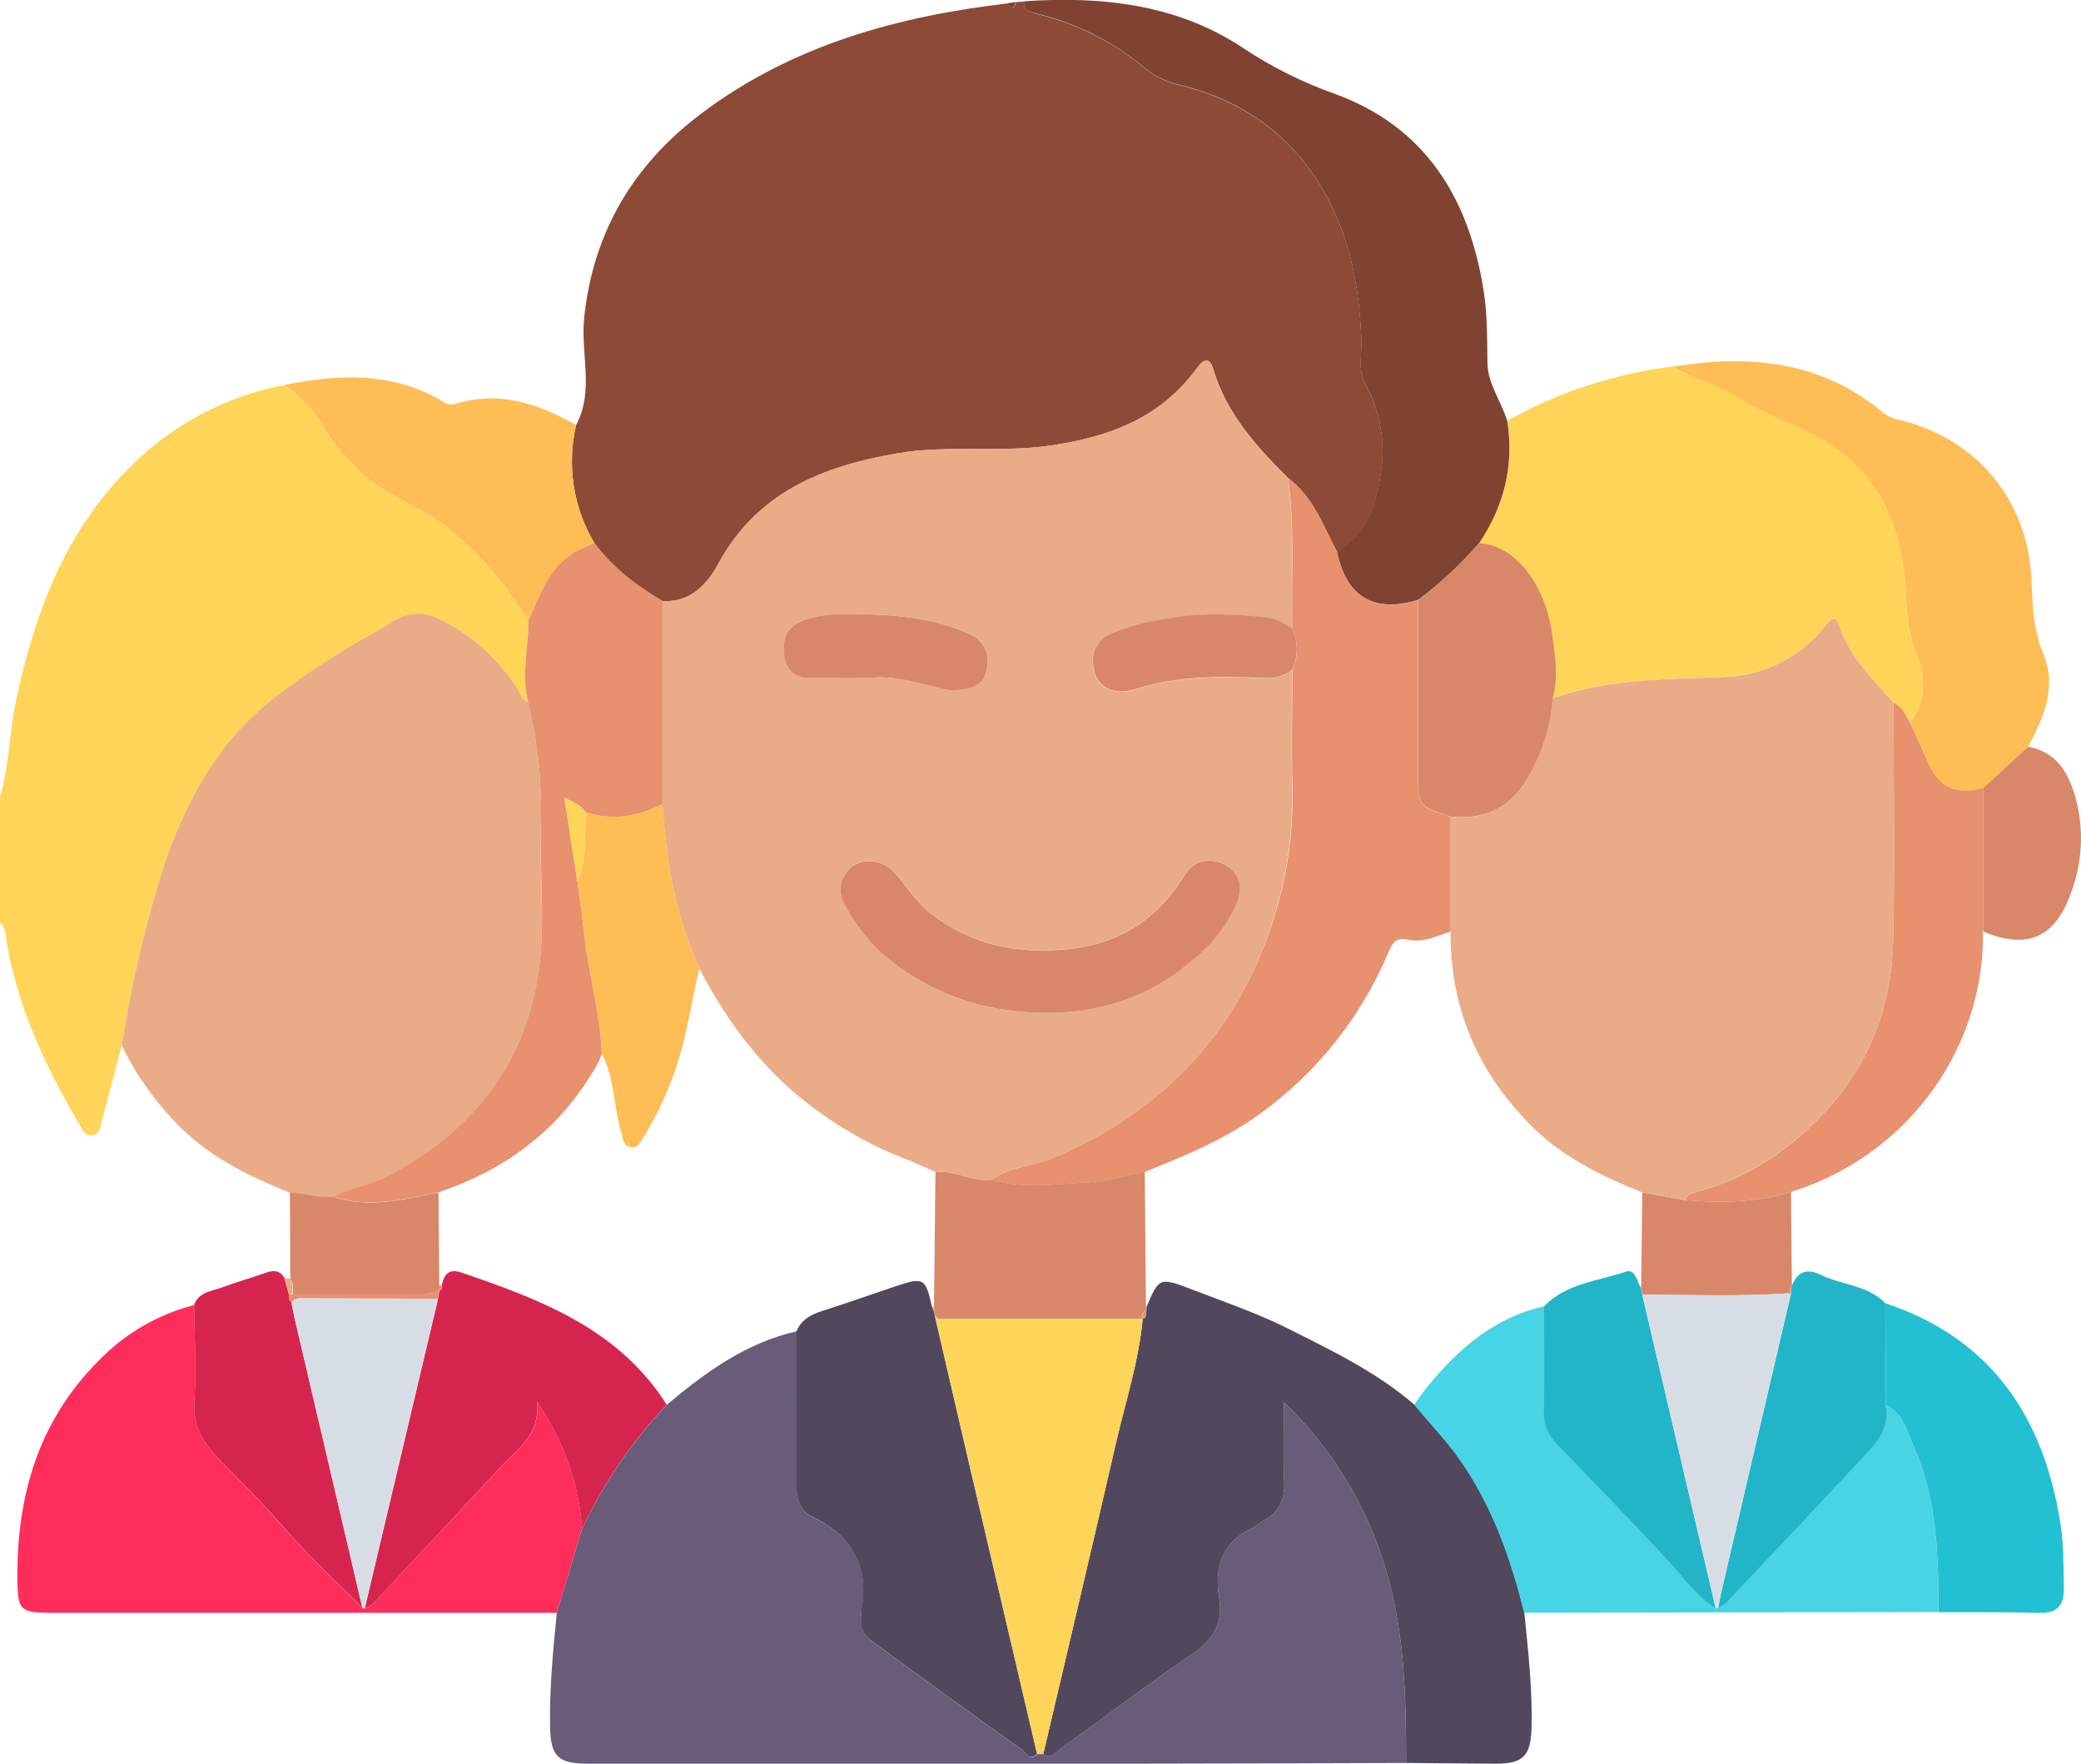
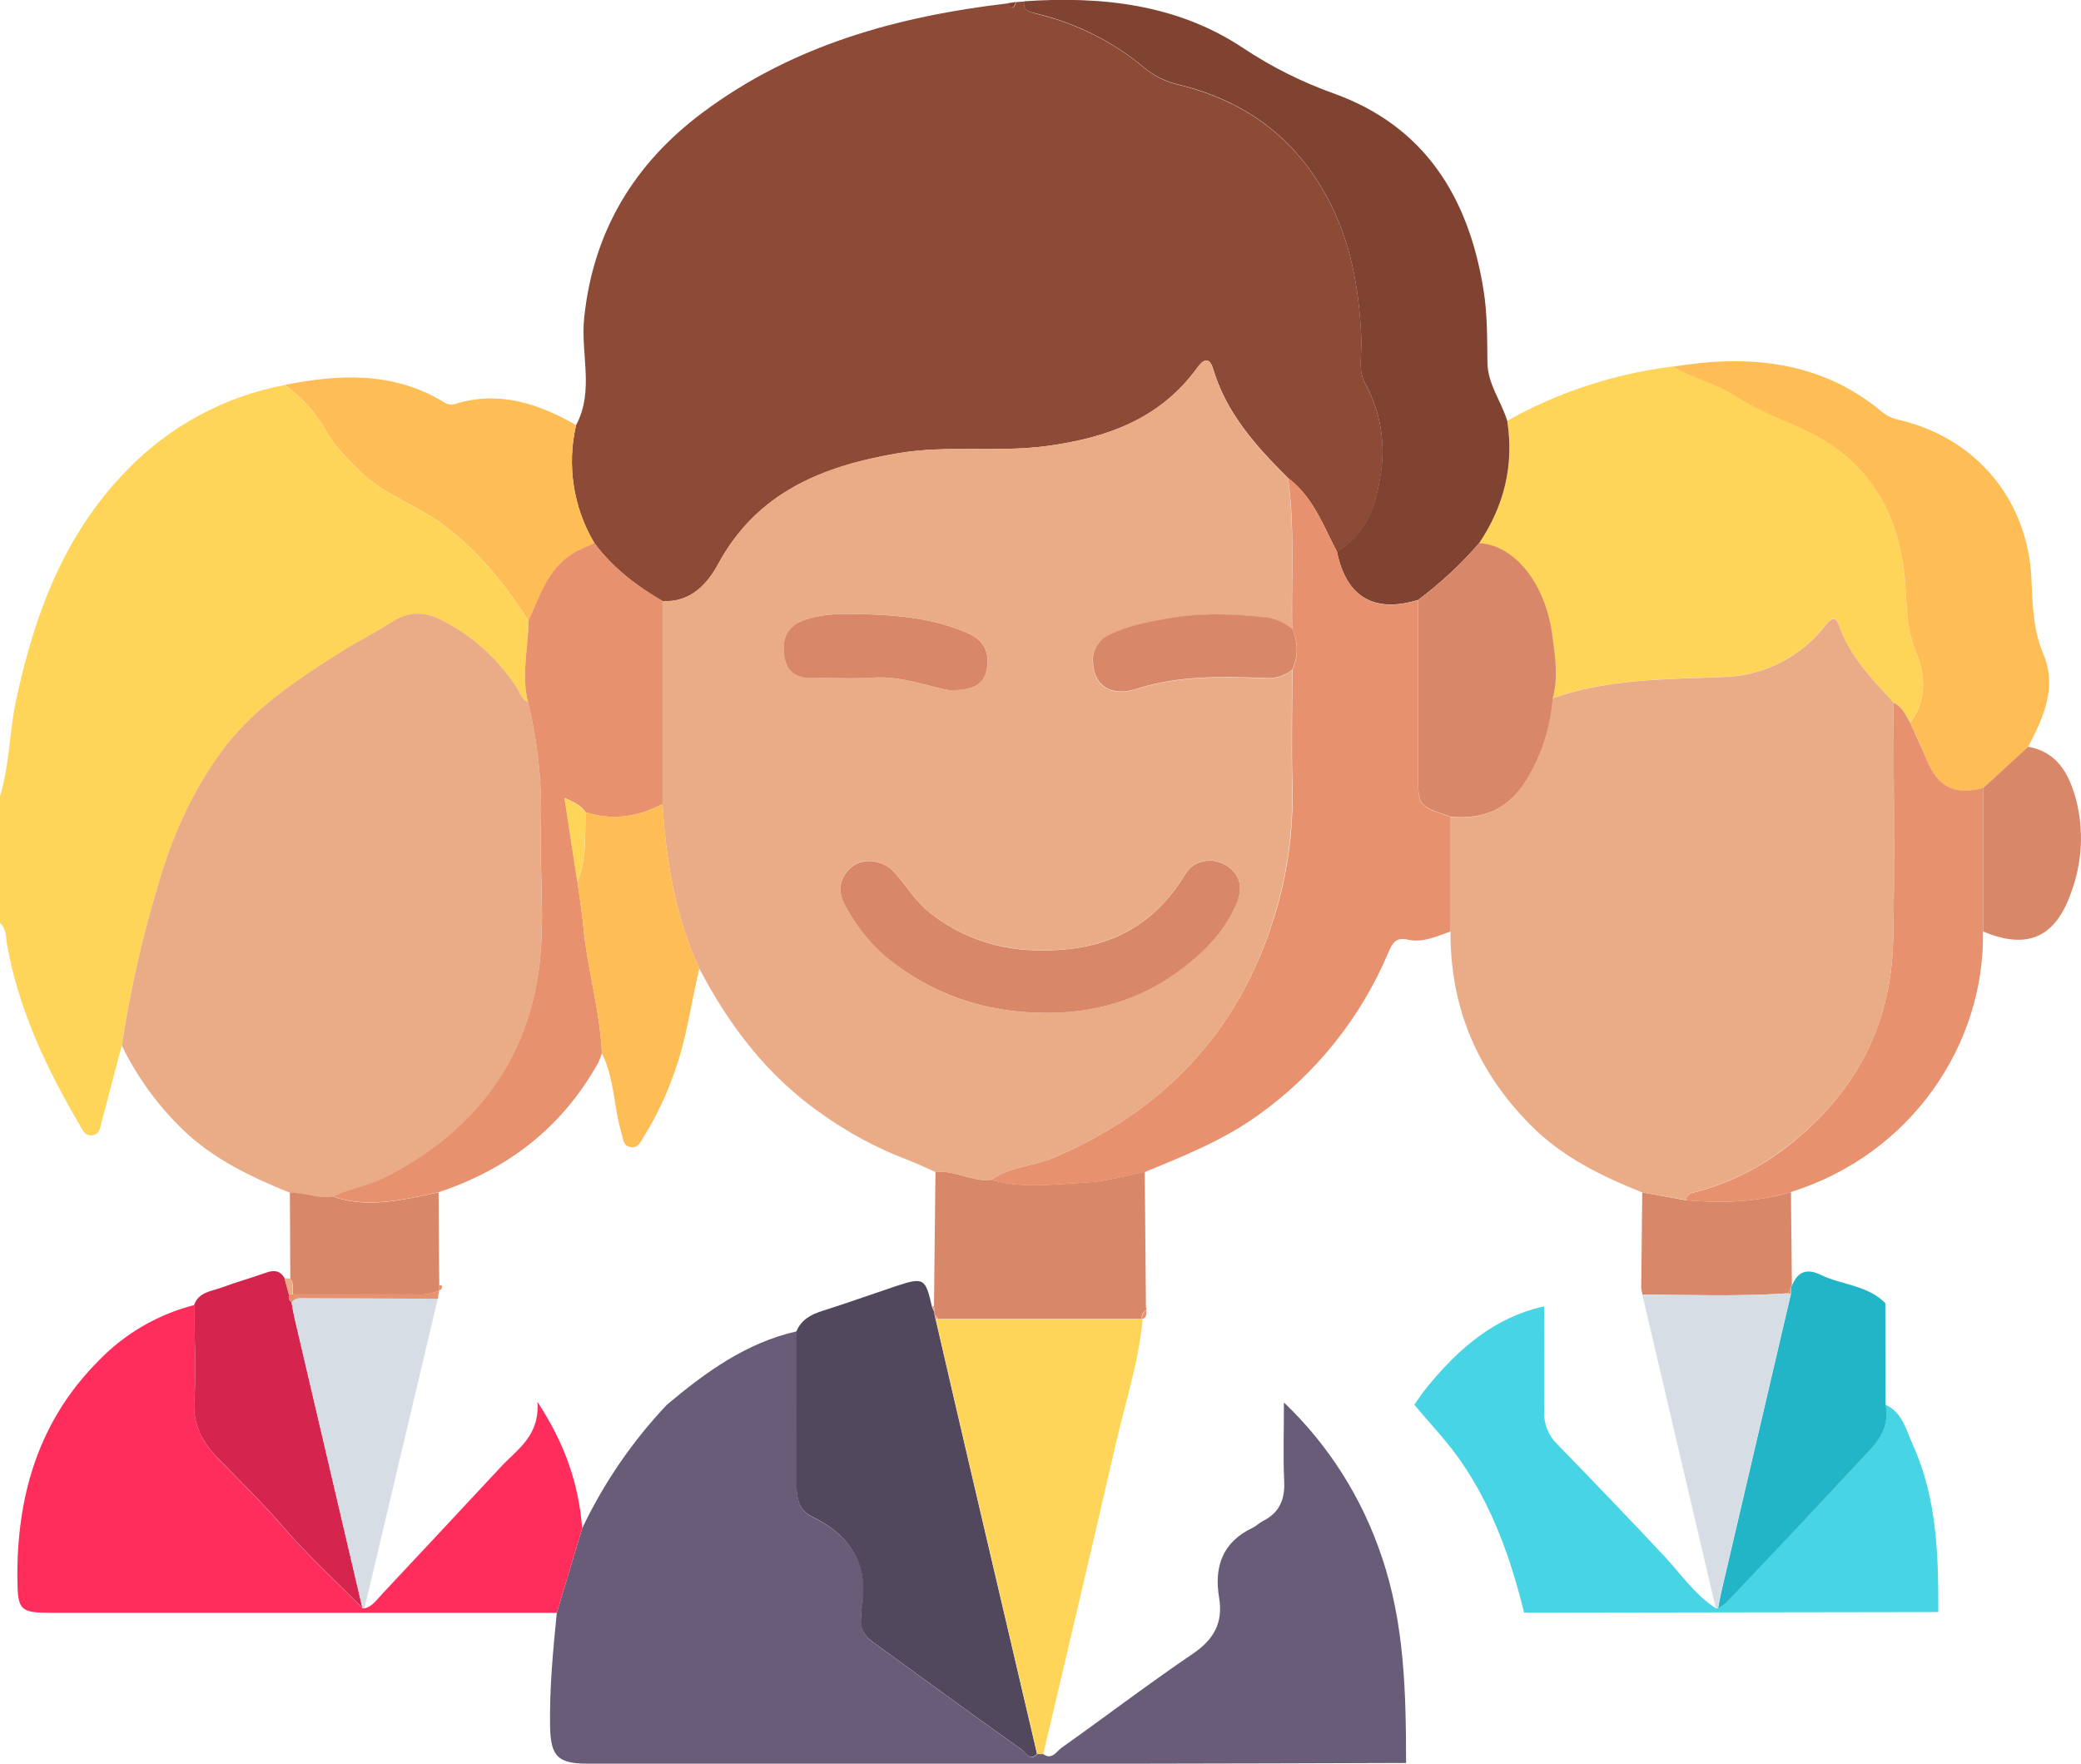
<svg xmlns="http://www.w3.org/2000/svg" width="59" height="50" viewBox="0 0 59 50" fill="none">
  <path d="M3.451 29.642C3.262 30.359 3.072 31.074 2.885 31.792C2.842 31.959 2.832 32.154 2.617 32.185C2.402 32.215 2.334 32.021 2.25 31.877C1.317 30.287 0.533 28.631 0.203 26.798C0.165 26.585 0.19 26.334 0 26.163V22.576C0.275 21.678 0.263 20.733 0.462 19.822C0.985 17.4 1.824 15.14 3.598 13.329C4.806 12.079 6.37 11.236 8.074 10.915C8.558 11.262 8.96 11.711 9.253 12.23C9.509 12.681 9.874 13.042 10.246 13.398C10.908 14.039 11.791 14.31 12.516 14.841C13.533 15.588 14.312 16.548 14.985 17.604C14.985 18.373 14.772 19.14 14.971 19.911C14.792 19.837 14.751 19.656 14.659 19.512C14.128 18.686 13.386 18.018 12.51 17.577C12.022 17.327 11.575 17.335 11.108 17.639C10.64 17.943 10.141 18.185 9.672 18.482C8.41 19.283 7.158 20.105 6.259 21.336C5.426 22.479 4.868 23.756 4.475 25.113C4.027 26.596 3.684 28.11 3.451 29.642Z" fill="#FED559" />
  <path d="M16.334 12.051C16.86 11.065 16.449 10.009 16.565 8.989C16.824 6.541 17.991 4.631 19.919 3.192C22.477 1.279 25.445 0.464 28.562 0.097C28.678 0.278 28.754 0.249 28.807 0.059L29.038 0.044C29.008 0.309 29.183 0.336 29.384 0.392C30.502 0.658 31.544 1.178 32.429 1.913C32.716 2.156 33.058 2.325 33.424 2.407C35.412 2.89 36.887 4.038 37.783 5.904C38.349 7.083 38.544 8.338 38.599 9.633C38.618 10.051 38.492 10.488 38.708 10.882C39.128 11.646 39.285 12.529 39.154 13.392C39.029 14.275 38.77 15.144 37.905 15.64C37.514 14.9 37.23 14.086 36.52 13.553C35.619 12.656 34.772 11.724 34.395 10.458C34.28 10.076 34.097 10.214 33.934 10.443C32.88 11.883 31.377 12.414 29.684 12.645C28.274 12.834 26.852 12.611 25.447 12.852C23.334 13.215 21.472 13.953 20.368 15.982C20.044 16.58 19.573 17.081 18.787 17.043C18.043 16.609 17.369 16.096 16.852 15.397C16.253 14.391 16.067 13.191 16.334 12.051Z" fill="#8C4A37" />
  <path d="M3.453 29.642C3.685 28.109 4.027 26.594 4.475 25.11C4.867 23.752 5.426 22.476 6.258 21.333C7.157 20.096 8.41 19.279 9.671 18.478C10.14 18.181 10.642 17.938 11.107 17.635C11.572 17.333 12.021 17.324 12.51 17.574C13.386 18.014 14.129 18.682 14.66 19.509C14.753 19.653 14.794 19.834 14.973 19.908C15.247 21.027 15.369 22.178 15.335 23.329C15.289 24.674 15.451 26.04 15.294 27.367C14.959 30.116 13.429 32.081 10.987 33.351C10.494 33.607 9.941 33.681 9.45 33.931C9.031 33.992 8.634 33.815 8.22 33.815C7.115 33.367 6.049 32.861 5.171 32.014C4.466 31.329 3.885 30.526 3.453 29.642Z" fill="#EAAC87" />
  <path d="M39.865 49.979C37.313 49.986 34.761 49.998 32.209 49.999C27.027 49.999 21.845 49.999 16.664 49.999C15.817 49.999 15.612 49.796 15.596 48.948C15.576 47.868 15.68 46.795 15.786 45.722L16.507 43.326C17.119 42.039 17.93 40.857 18.908 39.823C20.006 38.902 21.152 38.066 22.585 37.743C22.585 39.17 22.585 40.597 22.585 42.023C22.585 42.412 22.613 42.803 23.035 43.006C24.17 43.551 24.671 44.427 24.42 45.694C24.408 45.749 24.42 45.81 24.42 45.867C24.377 46.172 24.52 46.388 24.751 46.556C26.159 47.581 27.566 48.608 28.986 49.616C29.083 49.683 29.203 49.953 29.406 49.726H29.577C29.825 49.908 29.953 49.651 30.092 49.552C31.34 48.668 32.557 47.739 33.823 46.88C34.419 46.475 34.681 45.999 34.564 45.295C34.415 44.409 34.665 43.712 35.52 43.309C35.621 43.26 35.704 43.171 35.806 43.12C36.274 42.888 36.435 42.507 36.409 41.986C36.376 41.29 36.401 40.595 36.401 39.758C37.666 40.964 38.617 42.464 39.172 44.125C39.824 46.029 39.862 48.001 39.865 49.979Z" fill="#685C79" />
-   <path d="M39.865 49.979C39.865 48.001 39.821 46.029 39.173 44.126C38.618 42.464 37.667 40.965 36.402 39.758C36.402 40.595 36.377 41.292 36.41 41.986C36.436 42.507 36.275 42.884 35.807 43.12C35.705 43.171 35.622 43.261 35.52 43.309C34.666 43.713 34.416 44.41 34.565 45.295C34.68 45.999 34.42 46.476 33.824 46.88C32.554 47.739 31.341 48.668 30.093 49.553C29.954 49.651 29.826 49.908 29.578 49.727C30.26 46.813 30.954 43.902 31.621 40.985C31.895 39.793 32.28 38.624 32.397 37.396H32.382C32.522 37.36 32.497 37.25 32.497 37.149C32.506 37.139 32.511 37.126 32.511 37.112C32.511 37.099 32.506 37.086 32.497 37.075C32.852 36.227 32.863 36.196 33.774 36.548C34.697 36.905 35.635 37.22 36.544 37.677C37.798 38.308 39.036 38.906 40.105 39.825C40.541 40.355 41.022 40.846 41.414 41.414C42.322 42.725 42.843 44.196 43.218 45.724C43.327 46.809 43.449 47.892 43.422 48.988C43.396 49.781 43.191 50.002 42.391 50C41.545 49.995 40.706 49.985 39.865 49.979Z" fill="#51485E" />
  <path d="M42.733 11.929C44.188 11.113 45.786 10.59 47.44 10.388C48.007 10.736 48.671 10.875 49.235 11.245C49.892 11.676 50.647 11.924 51.344 12.277C53.096 13.163 53.894 14.695 54.02 16.605C54.061 17.238 54.057 17.849 54.313 18.46C54.588 19.123 54.64 19.844 54.154 20.484C54.03 20.266 53.93 20.027 53.682 19.913C53.073 19.252 52.441 18.611 52.136 17.73C52.033 17.43 51.905 17.532 51.749 17.73C51.405 18.172 50.968 18.532 50.469 18.785C49.971 19.037 49.422 19.176 48.864 19.19C47.224 19.255 45.59 19.24 44.016 19.792C44.181 19.183 44.078 18.575 43.995 17.971C43.803 16.572 42.956 15.458 41.93 15.398C42.644 14.344 42.932 13.193 42.733 11.929Z" fill="#FED559" />
  <path d="M16.506 43.327L15.786 45.722H1.45C0.57 45.722 0.501 45.648 0.493 44.774C0.471 42.407 1.091 40.281 2.801 38.57C3.541 37.805 4.476 37.261 5.505 36.998C5.513 37.903 5.572 38.812 5.511 39.712C5.462 40.424 5.759 40.912 6.215 41.382C6.815 42.003 7.435 42.601 8 43.258C8.71 44.081 9.516 44.82 10.28 45.596H10.31H10.34C10.561 45.539 10.681 45.352 10.823 45.201C11.95 43.999 13.075 42.795 14.198 41.588C14.659 41.089 15.306 40.712 15.237 39.742C16.025 40.94 16.408 42.083 16.506 43.327Z" fill="#FE2D5C" />
  <path d="M42.732 11.929C42.931 13.193 42.643 14.344 41.936 15.398C41.419 15.997 40.838 16.537 40.204 17.009C38.948 17.389 38.164 16.919 37.903 15.632C38.767 15.136 39.026 14.267 39.151 13.384C39.282 12.521 39.125 11.638 38.705 10.874C38.489 10.48 38.615 10.043 38.596 9.625C38.541 8.332 38.346 7.075 37.78 5.895C36.883 4.03 35.409 2.881 33.422 2.399C33.055 2.317 32.713 2.148 32.426 1.905C31.541 1.17 30.499 0.65 29.381 0.384C29.178 0.333 29.003 0.306 29.035 0.036C31.235 -0.113 33.382 0.117 35.256 1.369C36.057 1.9 36.919 2.331 37.824 2.653C40.391 3.58 41.633 5.585 42.056 8.193C42.171 8.882 42.162 9.572 42.171 10.264C42.173 10.881 42.561 11.369 42.732 11.929Z" fill="#804332" />
  <path d="M43.211 45.719C42.836 44.188 42.314 42.72 41.407 41.409C41.014 40.841 40.533 40.35 40.098 39.821C40.22 39.652 40.337 39.473 40.468 39.316C41.351 38.234 42.37 37.345 43.779 37.036C43.779 38.033 43.79 39.031 43.779 40.028C43.773 40.2 43.804 40.37 43.87 40.529C43.935 40.688 44.033 40.831 44.157 40.949C45.181 42.006 46.204 43.065 47.208 44.14C47.67 44.64 48.06 45.218 48.649 45.595L48.679 45.589L48.708 45.595C48.79 45.553 48.868 45.501 48.938 45.44C50.296 44.002 51.65 42.562 53.002 41.12C53.337 40.761 53.565 40.347 53.456 39.823C53.945 40.047 54.045 40.549 54.236 40.968C54.917 42.475 54.959 44.086 54.954 45.701L43.211 45.719Z" fill="#47D4E5" />
  <path d="M54.156 20.489C54.642 19.849 54.59 19.128 54.315 18.465C54.059 17.849 54.064 17.238 54.022 16.609C53.894 14.7 53.099 13.167 51.345 12.281C50.653 11.934 49.893 11.681 49.236 11.25C48.672 10.88 48.008 10.743 47.441 10.393C49.591 10.045 51.628 10.223 53.382 11.696C53.535 11.81 53.713 11.887 53.901 11.918C56.055 12.451 57.497 14.189 57.595 16.417C57.626 17.144 57.641 17.851 57.935 18.549C58.328 19.485 57.935 20.345 57.5 21.174L56.22 22.347C55.412 22.562 54.932 22.31 54.617 21.528C54.481 21.173 54.311 20.833 54.156 20.489Z" fill="#FEBD55" />
  <path d="M54.155 20.489C54.31 20.836 54.475 21.173 54.617 21.523C54.932 22.305 55.412 22.557 56.22 22.342C56.22 23.697 56.22 25.051 56.22 26.406C56.283 29.576 54.212 32.719 50.772 33.794C49.799 34.084 48.81 34.113 47.801 34.026C47.818 33.86 47.932 33.829 48.075 33.794C48.966 33.561 49.803 33.157 50.54 32.604C52.518 31.12 53.616 29.155 53.673 26.675C53.725 24.424 53.683 22.17 53.683 19.917C53.931 20.032 54.032 20.271 54.155 20.489Z" fill="#E7916F" />
  <path d="M16.332 12.051C16.066 13.191 16.253 14.39 16.852 15.395C16.636 15.511 16.406 15.578 16.195 15.72C15.514 16.184 15.299 16.917 14.986 17.601C14.312 16.545 13.533 15.585 12.516 14.838C11.791 14.307 10.908 14.036 10.245 13.395C9.874 13.035 9.509 12.678 9.253 12.227C8.96 11.708 8.558 11.259 8.074 10.912C9.621 10.604 11.142 10.534 12.566 11.389C12.611 11.424 12.664 11.448 12.72 11.46C12.775 11.471 12.833 11.47 12.889 11.457C14.137 11.064 15.255 11.435 16.332 12.051Z" fill="#FEBD55" />
-   <path d="M54.958 45.706C54.958 44.09 54.921 42.479 54.24 40.973C54.05 40.553 53.95 40.051 53.461 39.827C53.461 38.867 53.459 37.907 53.453 36.946C56.454 37.947 57.939 40.16 58.417 43.19C58.514 43.803 58.503 44.415 58.514 45.03C58.52 45.499 58.335 45.741 57.829 45.725C56.874 45.699 55.916 45.706 54.958 45.706Z" fill="#23C0D3" />
  <path d="M53.452 36.942C53.452 37.901 53.454 38.862 53.46 39.823C53.568 40.347 53.344 40.761 53.005 41.12C51.657 42.566 50.302 44.006 48.942 45.44C48.871 45.5 48.794 45.553 48.711 45.595C48.741 45.445 48.765 45.293 48.8 45.143L50.777 36.679C50.777 36.608 50.785 36.537 50.79 36.465L50.808 36.442C50.968 36.042 51.238 35.954 51.616 36.139C52.213 36.43 52.944 36.43 53.452 36.942Z" fill="#22B5C7" />
  <path d="M10.279 45.589C9.515 44.814 8.709 44.075 8 43.252C7.434 42.595 6.814 41.996 6.214 41.376C5.752 40.906 5.461 40.417 5.51 39.706C5.571 38.806 5.51 37.897 5.504 36.991C5.639 36.623 5.999 36.608 6.291 36.499C6.7 36.344 7.123 36.231 7.534 36.082C7.765 36 7.941 36.012 8.069 36.238C8.11 36.389 8.152 36.54 8.192 36.691C8.182 36.778 8.18 36.863 8.267 36.916C8.296 37.067 8.32 37.218 8.355 37.367C8.996 40.109 9.637 42.849 10.279 45.589Z" fill="#D5254E" />
  <path d="M56.223 26.406C56.223 25.051 56.223 23.696 56.223 22.343L57.503 21.169C58.324 21.317 58.657 21.933 58.853 22.641C59.086 23.52 59.039 24.449 58.721 25.3C58.275 26.583 57.472 26.934 56.223 26.406Z" fill="#D88868" />
  <path d="M8.219 33.811C8.632 33.806 9.027 33.984 9.448 33.927C10.459 34.269 11.445 34.006 12.434 33.803C12.441 34.683 12.448 35.563 12.454 36.443V36.586C12.245 36.679 12.016 36.717 11.788 36.696C10.628 36.696 9.468 36.696 8.308 36.696C8.285 36.547 8.349 36.384 8.23 36.253L8.219 33.811Z" fill="#D88868" />
  <path d="M50.803 36.437L50.785 36.461L50.696 36.665C49.319 36.756 47.942 36.711 46.564 36.7C46.553 36.637 46.542 36.574 46.531 36.51C46.542 35.608 46.552 34.706 46.561 33.804L47.806 34.026C48.809 34.113 49.804 34.084 50.777 33.794C50.785 34.675 50.794 35.556 50.803 36.437Z" fill="#D88868" />
  <path d="M8.224 36.247C8.34 36.378 8.278 36.542 8.301 36.69C8.263 36.693 8.224 36.693 8.186 36.69C8.146 36.539 8.104 36.388 8.062 36.237L8.224 36.247Z" fill="#EAAC87" />
  <path d="M28.799 0.056C28.746 0.246 28.667 0.275 28.555 0.094L28.799 0.056Z" fill="#804332" />
  <path d="M12.435 33.799C11.446 34.002 10.46 34.263 9.449 33.923C9.941 33.677 10.488 33.603 10.987 33.343C13.428 32.074 14.959 30.108 15.293 27.36C15.455 26.032 15.293 24.666 15.335 23.321C15.367 22.171 15.245 21.022 14.97 19.905C14.771 19.134 14.984 18.366 14.984 17.597C15.298 16.913 15.513 16.175 16.194 15.717C16.405 15.574 16.635 15.506 16.851 15.391C17.368 16.087 18.042 16.604 18.785 17.037C18.785 18.956 18.785 20.875 18.785 22.795C18.087 23.159 17.363 23.271 16.602 23.027C16.472 22.822 16.262 22.745 16.008 22.619L16.374 24.997C16.43 25.43 16.501 25.863 16.542 26.297C16.658 27.495 17.015 28.655 17.065 29.859C17.038 29.95 17.003 30.038 16.963 30.123C15.942 31.96 14.402 33.144 12.435 33.799Z" fill="#E7916F" />
  <path d="M18.781 22.798C18.781 20.878 18.781 18.959 18.781 17.041C19.567 17.079 20.038 16.577 20.363 15.98C21.465 13.948 23.327 13.209 25.442 12.85C26.846 12.608 28.268 12.832 29.679 12.643C31.371 12.417 32.874 11.882 33.928 10.44C34.097 10.209 34.274 10.074 34.39 10.456C34.766 11.722 35.613 12.658 36.515 13.551C36.711 14.974 36.601 16.404 36.63 17.83C36.437 17.67 36.206 17.562 35.96 17.518C34.995 17.403 34.026 17.371 33.063 17.546C32.519 17.646 31.975 17.748 31.467 17.99C31.306 18.056 31.171 18.174 31.084 18.326C30.997 18.477 30.963 18.653 30.987 18.826C31.024 19.434 31.487 19.77 32.207 19.538C33.402 19.156 34.61 19.183 35.829 19.227C36.116 19.259 36.404 19.176 36.63 18.996C36.63 20.055 36.611 21.115 36.63 22.174C36.666 23.191 36.568 24.208 36.337 25.2C35.465 28.822 33.311 31.362 29.874 32.819C29.297 33.066 28.634 33.064 28.108 33.446C27.562 33.519 27.069 33.16 26.527 33.229C26.25 33.108 25.977 32.972 25.693 32.867C24.832 32.537 24.018 32.097 23.269 31.558C21.755 30.498 20.673 29.075 19.825 27.454C19.142 25.979 18.886 24.405 18.781 22.798ZM29.605 28.711C30.99 28.725 32.26 28.37 33.383 27.552C34.084 27.042 34.706 26.433 35.057 25.611C35.231 25.203 35.19 24.809 34.787 24.542C34.406 24.288 33.854 24.365 33.616 24.76C32.835 26.055 31.73 26.767 30.217 26.91C28.805 27.043 27.537 26.774 26.395 25.899C25.956 25.562 25.703 25.087 25.334 24.702C25.023 24.369 24.466 24.304 24.142 24.578C23.782 24.882 23.742 25.285 23.964 25.672C24.253 26.217 24.639 26.704 25.102 27.11C26.409 28.199 27.922 28.701 29.605 28.712V28.711ZM26.93 19.567C27.666 19.567 27.941 19.363 27.993 18.881C28.039 18.45 27.877 18.143 27.464 17.96C26.464 17.514 25.386 17.428 24.33 17.408C23.823 17.399 23.262 17.396 22.75 17.597C22.257 17.791 22.173 18.177 22.243 18.63C22.312 19.055 22.599 19.232 23.023 19.224C23.601 19.211 24.178 19.248 24.749 19.209C25.57 19.156 26.325 19.47 26.93 19.568V19.567Z" fill="#EAAC87" />
  <path d="M36.635 17.828C36.608 16.402 36.718 14.971 36.519 13.549C37.226 14.079 37.51 14.893 37.904 15.636C38.166 16.923 38.95 17.392 40.206 17.013C40.206 18.658 40.206 20.303 40.206 21.949C40.206 22.854 40.206 22.854 41.13 23.159V26.405C40.734 26.541 40.346 26.736 39.909 26.637C39.602 26.569 39.489 26.703 39.37 26.985C38.591 28.841 37.312 30.443 35.677 31.61C34.686 32.325 33.572 32.769 32.457 33.226C31.903 33.33 31.352 33.497 30.794 33.526C29.899 33.572 28.994 33.706 28.105 33.449C28.632 33.066 29.291 33.068 29.872 32.821C33.307 31.363 35.466 28.821 36.347 25.196C36.578 24.205 36.676 23.187 36.64 22.17C36.615 21.111 36.64 20.052 36.64 18.992C36.726 18.81 36.769 18.611 36.768 18.41C36.767 18.208 36.722 18.01 36.635 17.828Z" fill="#E7916F" />
  <path d="M22.581 37.743C22.718 37.411 22.992 37.265 23.316 37.163C24.009 36.943 24.695 36.699 25.384 36.467C26.192 36.199 26.239 36.229 26.423 37.047C26.446 37.098 26.468 37.15 26.491 37.203V37.248L26.523 37.388C26.844 38.77 27.161 40.153 27.485 41.535C28.122 44.263 28.76 46.99 29.4 49.718C29.196 49.95 29.076 49.675 28.979 49.608C27.56 48.6 26.152 47.573 24.744 46.548C24.513 46.38 24.37 46.163 24.413 45.858C24.42 45.802 24.404 45.743 24.413 45.686C24.661 44.419 24.16 43.543 23.028 42.998C22.607 42.795 22.581 42.404 22.579 42.015C22.576 40.597 22.581 39.17 22.581 37.743Z" fill="#51485E" />
  <path d="M29.408 49.726C28.77 46.998 28.131 44.27 27.493 41.543C27.17 40.161 26.852 38.778 26.531 37.396C26.556 37.398 26.581 37.398 26.606 37.396H32.397C32.282 38.624 31.895 39.792 31.622 40.984C30.955 43.901 30.261 46.813 29.579 49.726H29.408Z" fill="#FED559" />
-   <path d="M12.527 36.447C12.577 36.123 12.732 35.956 13.078 36.075C15.327 36.843 17.538 37.67 18.903 39.823C17.926 40.858 17.116 42.04 16.504 43.327C16.407 42.083 16.024 40.939 15.235 39.742C15.3 40.712 14.657 41.089 14.196 41.587C13.075 42.793 11.951 43.997 10.826 45.198C10.684 45.349 10.564 45.535 10.344 45.592C11.036 42.668 11.729 39.744 12.421 36.82L12.457 36.588C12.472 36.584 12.485 36.578 12.497 36.568C12.508 36.559 12.518 36.547 12.524 36.533C12.531 36.52 12.534 36.505 12.535 36.49C12.535 36.475 12.532 36.461 12.527 36.447Z" fill="#D5254E" />
  <path d="M32.456 33.223C32.466 34.506 32.477 35.788 32.49 37.07C32.498 37.081 32.503 37.094 32.503 37.107C32.503 37.121 32.498 37.134 32.49 37.145C32.447 37.168 32.413 37.205 32.392 37.249C32.371 37.294 32.365 37.343 32.374 37.391H32.389H26.598L26.491 37.256V37.209L26.48 37.035L26.522 33.229C27.069 33.16 27.561 33.519 28.103 33.446C28.992 33.703 29.897 33.569 30.792 33.524C31.352 33.495 31.902 33.328 32.456 33.223Z" fill="#D88868" />
  <path d="M32.383 37.392C32.374 37.343 32.38 37.294 32.401 37.249C32.422 37.205 32.456 37.168 32.498 37.145C32.498 37.242 32.523 37.358 32.383 37.392Z" fill="#E7916F" />
  <path d="M46.56 33.805C45.405 33.341 44.294 32.805 43.391 31.892C41.881 30.367 41.111 28.554 41.125 26.404V23.158C42.016 23.236 42.732 22.968 43.238 22.175C43.687 21.457 43.955 20.64 44.019 19.794C45.592 19.243 47.227 19.258 48.867 19.193C49.426 19.178 49.974 19.04 50.473 18.787C50.972 18.534 51.409 18.174 51.753 17.732C51.905 17.54 52.037 17.437 52.14 17.732C52.444 18.613 53.077 19.254 53.685 19.915C53.685 22.168 53.727 24.422 53.675 26.673C53.618 29.153 52.52 31.118 50.542 32.596C49.806 33.15 48.97 33.556 48.08 33.789C47.937 33.827 47.822 33.858 47.805 34.021L46.56 33.805Z" fill="#EAAC87" />
  <path d="M44.024 19.792C43.96 20.637 43.692 21.453 43.243 22.17C42.737 22.963 42.022 23.231 41.13 23.153C40.207 22.848 40.207 22.848 40.207 21.943C40.207 20.298 40.207 18.653 40.207 17.007C40.841 16.535 41.422 15.995 41.938 15.396C42.966 15.456 43.812 16.57 44.004 17.968C44.087 18.576 44.189 19.183 44.024 19.792Z" fill="#D88868" />
  <path d="M12.411 36.82C11.719 39.744 11.026 42.668 10.334 45.592H10.304H10.274C9.632 42.851 8.99 40.11 8.349 37.37C8.315 37.22 8.291 37.069 8.262 36.919C8.377 36.771 8.534 36.803 8.683 36.803C9.924 36.806 11.171 36.814 12.411 36.82Z" fill="#D7DDE5" />
-   <path d="M43.776 37.035C44.41 36.378 45.305 36.32 46.101 36.05C46.362 35.962 46.405 36.332 46.528 36.514C46.539 36.579 46.55 36.641 46.56 36.705C47.253 39.669 47.948 42.634 48.644 45.6C48.055 45.222 47.67 44.645 47.203 44.145C46.199 43.069 45.176 42.01 44.153 40.953C44.028 40.835 43.93 40.692 43.865 40.534C43.8 40.375 43.769 40.204 43.774 40.032C43.788 39.031 43.776 38.032 43.776 37.035Z" fill="#22B5C7" />
  <path d="M48.646 45.595C47.953 42.631 47.259 39.666 46.562 36.7C47.941 36.711 49.318 36.756 50.695 36.665L50.732 36.675H50.771L48.794 45.139C48.759 45.288 48.735 45.44 48.705 45.591L48.676 45.584L48.646 45.595Z" fill="#D7DDE5" />
  <path d="M50.772 36.675H50.732L50.695 36.664L50.784 36.46C50.78 36.532 50.776 36.603 50.772 36.675Z" fill="#E7916F" />
  <path d="M12.413 36.82C11.172 36.814 9.93 36.806 8.689 36.803C8.54 36.803 8.378 36.77 8.268 36.919C8.18 36.865 8.182 36.781 8.193 36.694C8.231 36.697 8.27 36.697 8.308 36.694C9.462 36.694 10.628 36.694 11.788 36.694C12.016 36.714 12.245 36.676 12.454 36.584C12.436 36.662 12.424 36.741 12.413 36.82Z" fill="#E7916F" />
  <path d="M12.527 36.447C12.531 36.46 12.533 36.475 12.531 36.49C12.53 36.504 12.525 36.518 12.518 36.531C12.511 36.544 12.501 36.555 12.489 36.563C12.477 36.572 12.463 36.578 12.449 36.581V36.438C12.475 36.433 12.502 36.436 12.527 36.447Z" fill="#E7916F" />
  <path d="M19.828 27.454C19.597 28.42 19.472 29.413 19.136 30.353C18.913 31.008 18.617 31.635 18.254 32.223C18.163 32.366 18.099 32.555 17.88 32.519C17.66 32.483 17.671 32.287 17.62 32.123C17.396 31.378 17.425 30.57 17.062 29.859C17.012 28.653 16.652 27.494 16.54 26.296C16.498 25.861 16.424 25.429 16.371 24.995C16.639 24.361 16.581 23.689 16.602 23.024C17.363 23.271 18.086 23.159 18.785 22.793C18.885 24.405 19.141 25.979 19.828 27.454Z" fill="#FEBD55" />
  <path d="M16.597 23.028C16.578 23.691 16.636 24.364 16.366 24.999L16 22.621C16.256 22.75 16.466 22.823 16.597 23.028Z" fill="#FED559" />
  <path d="M29.605 28.713C27.922 28.701 26.409 28.194 25.103 27.115C24.64 26.709 24.255 26.222 23.965 25.677C23.743 25.29 23.783 24.887 24.143 24.583C24.467 24.309 25.023 24.374 25.335 24.707C25.7 25.095 25.957 25.567 26.396 25.903C27.538 26.779 28.806 27.048 30.218 26.914C31.731 26.772 32.836 26.06 33.617 24.765C33.855 24.369 34.407 24.293 34.788 24.547C35.191 24.814 35.232 25.208 35.058 25.616C34.712 26.438 34.085 27.047 33.384 27.557C32.263 28.372 30.987 28.727 29.605 28.713Z" fill="#D88868" />
  <path d="M26.928 19.568C26.323 19.47 25.568 19.154 24.747 19.21C24.17 19.25 23.593 19.21 23.022 19.225C22.597 19.233 22.311 19.056 22.241 18.631C22.169 18.182 22.255 17.792 22.748 17.599C23.261 17.397 23.822 17.4 24.328 17.41C25.387 17.429 26.463 17.515 27.462 17.961C27.873 18.145 28.039 18.451 27.991 18.882C27.939 19.364 27.664 19.573 26.928 19.568Z" fill="#D88868" />
  <path d="M36.635 17.828C36.72 18.009 36.765 18.207 36.765 18.408C36.765 18.608 36.72 18.806 36.635 18.987C36.409 19.168 36.121 19.251 35.834 19.219C34.615 19.175 33.41 19.147 32.212 19.53C31.491 19.762 31.029 19.426 30.992 18.818C30.968 18.645 31.002 18.469 31.089 18.318C31.176 18.166 31.311 18.048 31.472 17.982C31.98 17.74 32.523 17.634 33.068 17.538C34.031 17.363 34.999 17.397 35.964 17.51C36.212 17.556 36.443 17.666 36.635 17.828Z" fill="#D88868" />
  <path d="M26.483 37.036L26.494 37.21C26.471 37.159 26.449 37.106 26.426 37.056C26.428 37.05 26.431 37.045 26.436 37.041C26.44 37.037 26.445 37.034 26.45 37.032C26.456 37.031 26.461 37.03 26.467 37.031C26.473 37.031 26.479 37.033 26.483 37.036Z" fill="#EAAC87" />
  <path d="M26.5 37.256L26.607 37.392C26.582 37.393 26.557 37.393 26.532 37.392C26.522 37.35 26.51 37.302 26.5 37.256Z" fill="#EAAC87" />
</svg>